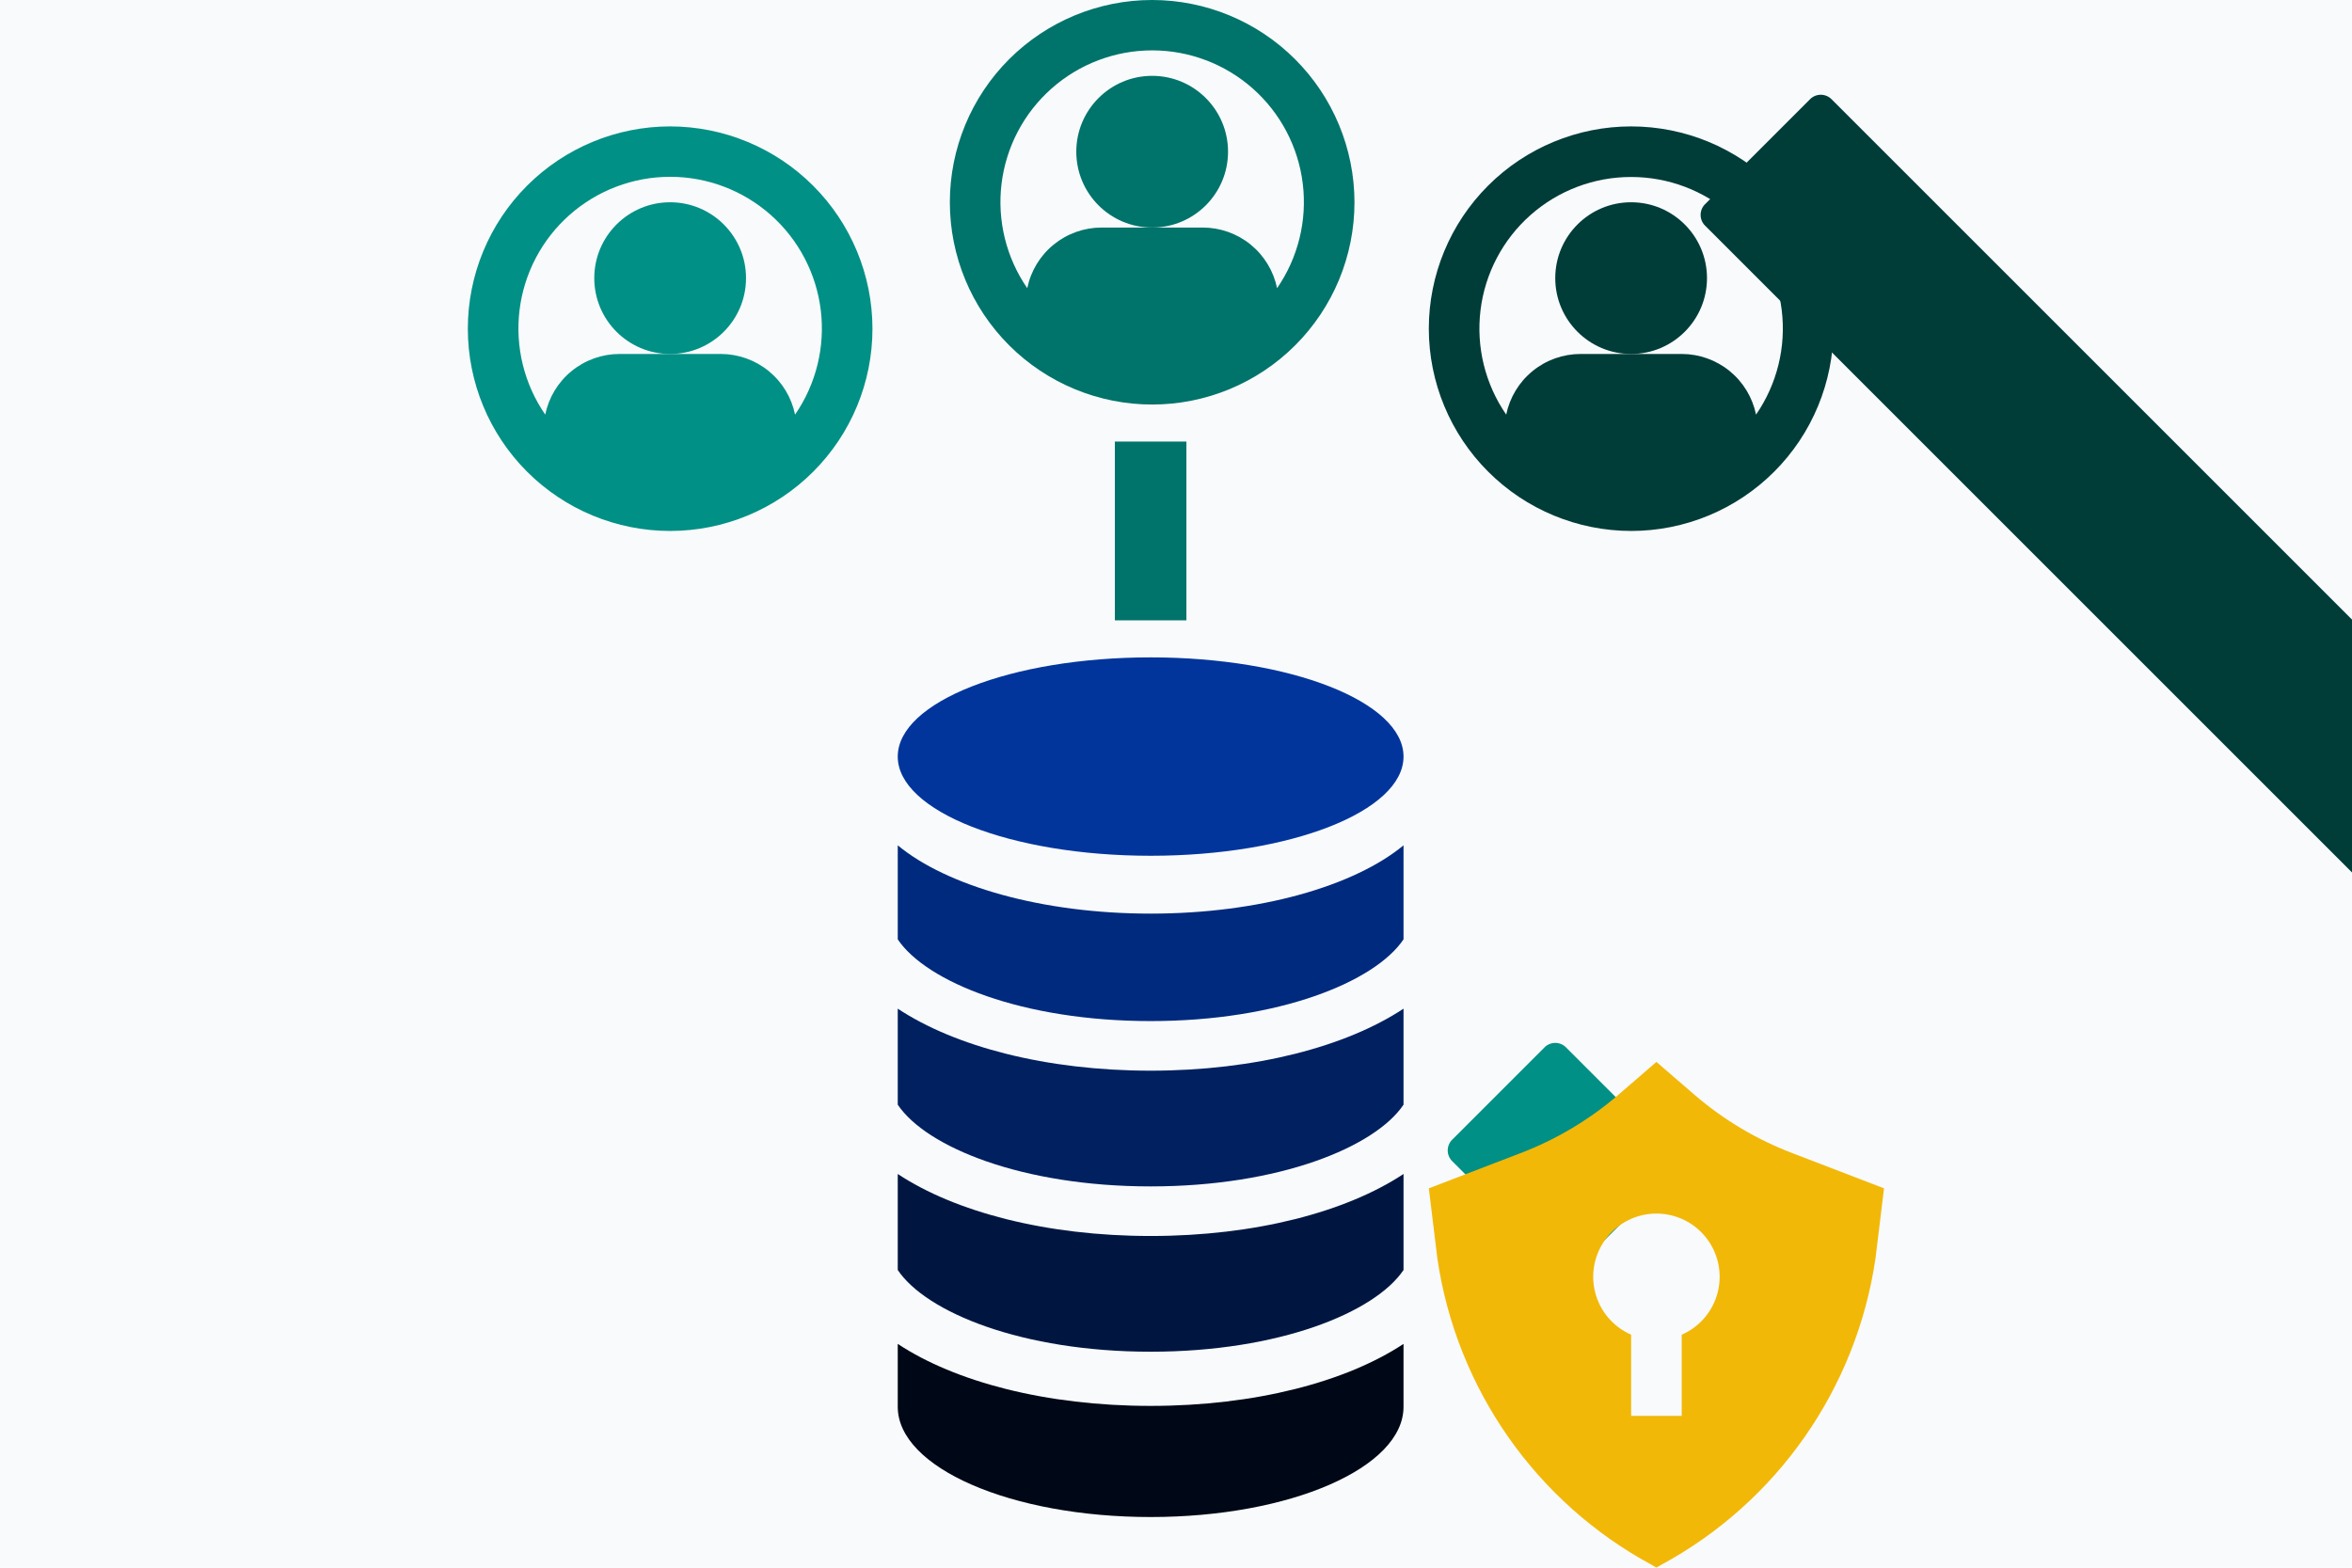
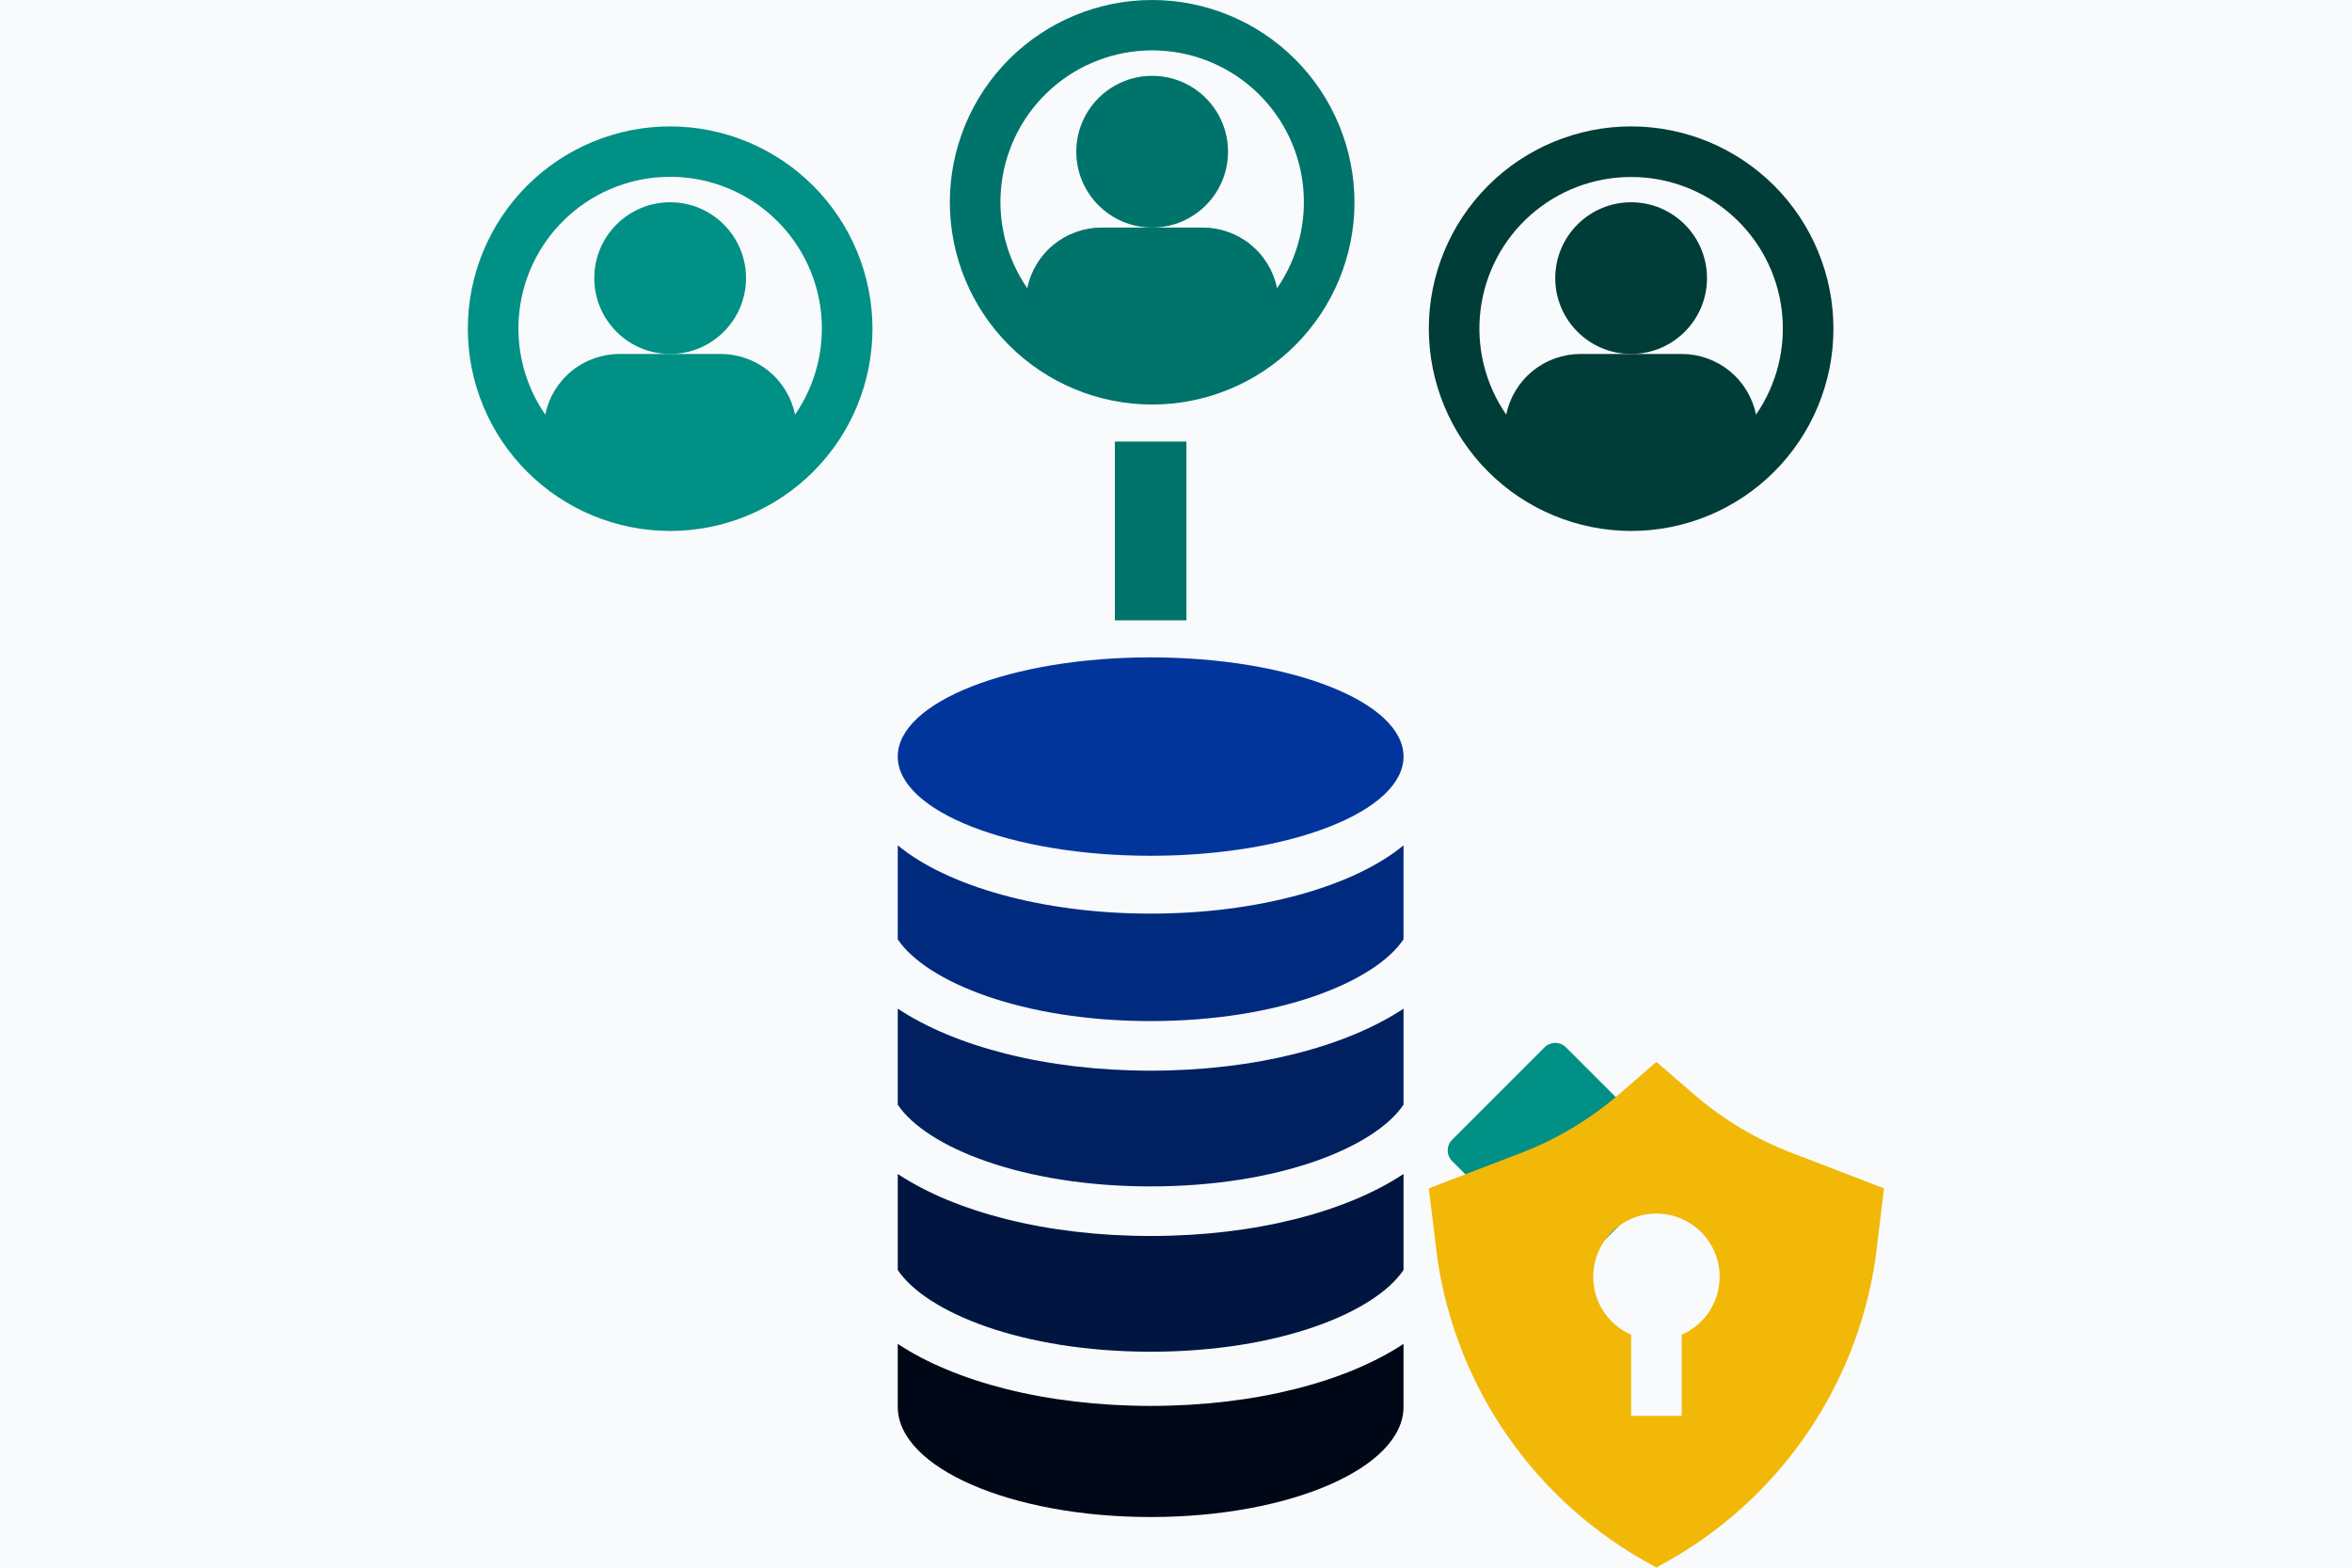
<svg xmlns="http://www.w3.org/2000/svg" xmlns:ns1="http://sodipodi.sourceforge.net/DTD/sodipodi-0.dtd" xmlns:ns2="http://www.inkscape.org/namespaces/inkscape" width="1620" height="1080" version="1.1" viewBox="0 0 1215 810" id="svg5678" ns1:docname="governance.svg" ns2:version="1.2.1 (9c6d41e410, 2022-07-14)">
  <ns1:namedview id="namedview5680" pagecolor="#ffffff" bordercolor="#000000" borderopacity="0.25" ns2:showpageshadow="2" ns2:pageopacity="0.0" ns2:pagecheckerboard="0" ns2:deskcolor="#d1d1d1" ns2:document-units="pt" showgrid="false" ns2:zoom="1.6757143" ns2:cx="800.85253" ns2:cy="457.11851" ns2:window-width="1920" ns2:window-height="1011" ns2:window-x="0" ns2:window-y="0" ns2:window-maximized="1" ns2:current-layer="g5676" />
  <defs id="defs5594">
    <ns2:path-effect effect="fillet_chamfer" id="path-effect23931" is_visible="true" lpeversion="1" nodesatellites_param="F,0,0,1,0,5.25,0,1 @ F,0,0,1,0,5.25,0,1 @ F,0,0,1,0,5.25,0,1 @ F,0,0,1,0,5.25,0,1" unit="px" method="auto" mode="F" radius="7" chamfer_steps="1" flexible="false" use_knot_distance="true" apply_no_radius="true" apply_with_radius="true" only_selected="false" hide_knots="false" />
    <ns2:path-effect effect="fillet_chamfer" id="path-effect23875" is_visible="true" lpeversion="1" nodesatellites_param="F,0,0,1,0,0,0,1 @ F,0,0,1,0,0,0,1 @ F,0,0,1,0,0,0,1 @ F,0,0,1,0,0,0,1 | F,0,0,1,0,0,0,1 @ F,0,0,1,0,0,0,1 @ F,0,0,1,0,0,0,1 | F,0,0,1,0,0,0,1 @ F,0,0,1,0,0,0,1 @ F,0,0,1,0,0,0,1" unit="px" method="auto" mode="F" radius="7" chamfer_steps="1" flexible="false" use_knot_distance="true" apply_no_radius="true" apply_with_radius="true" only_selected="false" hide_knots="false" />
    <ns2:path-effect effect="bspline" id="path-effect6166" is_visible="true" lpeversion="1" weight="33.333" steps="2" helper_size="0" apply_no_weight="true" apply_with_weight="true" only_selected="false" />
    <ns2:path-effect effect="fillet_chamfer" id="path-effect6164" is_visible="true" lpeversion="1" nodesatellites_param="F,0,0,1,0,0,0,1 @ F,0,0,1,0,0,0,1 @ F,0,0,1,0,0,0,1 @ F,0,0,1,0,0,0,1" unit="px" method="auto" mode="F" radius="0" chamfer_steps="1" flexible="false" use_knot_distance="true" apply_no_radius="true" apply_with_radius="true" only_selected="false" hide_knots="false" />
    <ns2:path-effect effect="fillet_chamfer" id="path-effect6162" is_visible="true" lpeversion="1" nodesatellites_param="F,0,0,1,0,0,0,1 @ F,0,0,1,0,0,0,1 @ F,0,0,1,0,0,0,1 @ F,0,0,1,0,0,0,1" unit="px" method="auto" mode="F" radius="0" chamfer_steps="1" flexible="false" use_knot_distance="true" apply_no_radius="true" apply_with_radius="true" only_selected="false" hide_knots="false" />
    <symbol id="m" overflow="visible">
      <path d="m 29.312,-1.75 c -1.512,0.781 -3.09,1.371 -4.734,1.766 -1.637,0.406 -3.34,0.609 -5.109,0.609 -5.312,0 -9.527,-1.484 -12.641,-4.453 -3.106,-2.969 -4.656,-7 -4.656,-12.094 0,-5.094 1.551,-9.125 4.656,-12.094 3.113,-2.969 7.328,-4.453 12.641,-4.453 1.77,0 3.473,0.199 5.109,0.594 1.645,0.398 3.223,0.992 4.734,1.781 v 6.594 c -1.531,-1.039 -3.039,-1.801 -4.516,-2.281 -1.48,-0.488 -3.039,-0.734 -4.672,-0.734 -2.938,0 -5.246,0.945 -6.922,2.828 -1.68,1.875 -2.516,4.465 -2.516,7.766 0,3.293 0.836,5.883 2.516,7.766 1.676,1.875 3.984,2.812 6.922,2.812 1.633,0 3.191,-0.238 4.672,-0.719 1.477,-0.488 2.984,-1.254 4.516,-2.297 z" id="path5555" />
    </symbol>
    <symbol id="k" overflow="visible">
      <path d="m 21.453,-17.406 c -0.68,-0.312 -1.352,-0.539 -2.016,-0.688 -0.656,-0.156 -1.32,-0.234 -1.984,-0.234 -1.969,0 -3.484,0.633 -4.547,1.891 -1.055,1.262 -1.578,3.07 -1.578,5.422 V 6.2e-4 H 3.672 v -23.922 h 7.656 v 3.922 c 0.977,-1.562 2.102,-2.703 3.375,-3.422 1.281,-0.719 2.812,-1.078 4.594,-1.078 0.25,0 0.523,0.012 0.828,0.031 0.301,0.023 0.734,0.07 1.297,0.141 z" id="path5558" />
    </symbol>
    <symbol id="c" overflow="visible">
      <path d="m 27.562,-12.031 v 2.188 H 9.671 c 0.188,1.793 0.832,3.137 1.938,4.031 1.113,0.898 2.672,1.344 4.672,1.344 1.602,0 3.25,-0.234 4.938,-0.703 1.688,-0.477 3.422,-1.203 5.203,-2.172 v 5.891 c -1.805,0.688 -3.609,1.203 -5.422,1.547 -1.812,0.352 -3.621,0.531 -5.422,0.531 -4.336,0 -7.703,-1.098 -10.109,-3.297 -2.398,-2.207 -3.594,-5.297 -3.594,-9.266 0,-3.906 1.176,-6.973 3.531,-9.203 2.363,-2.238 5.609,-3.359 9.734,-3.359 3.758,0 6.769,1.137 9.031,3.406 2.258,2.262 3.391,5.281 3.391,9.062 z m -7.859,-2.531 c 0,-1.457 -0.43,-2.629 -1.281,-3.516 -0.844,-0.895 -1.949,-1.344 -3.312,-1.344 -1.492,0 -2.699,0.418 -3.625,1.25 -0.918,0.836 -1.492,2.039 -1.719,3.609 z" id="path5561" />
    </symbol>
    <symbol id="a" overflow="visible">
      <path d="m 14.391,-10.766 c -1.594,0 -2.793,0.273 -3.594,0.812 -0.805,0.543 -1.203,1.34 -1.203,2.391 0,0.969 0.32,1.73 0.969,2.281 0.645,0.543 1.547,0.812 2.703,0.812 1.438,0 2.644,-0.516 3.625,-1.547 0.988,-1.031 1.484,-2.32 1.484,-3.875 v -0.875 z m 11.688,-2.891 V -6e-4 h -7.703 v -3.547 c -1.031,1.449 -2.188,2.508 -3.469,3.172 -1.281,0.664 -2.84,1 -4.672,1 -2.481,0 -4.496,-0.723 -6.047,-2.172 -1.543,-1.445 -2.312,-3.32 -2.312,-5.625 0,-2.812 0.961,-4.867 2.891,-6.172 1.938,-1.312 4.969,-1.969 9.094,-1.969 h 4.516 v -0.609 c 0,-1.207 -0.48,-2.094 -1.438,-2.656 -0.949,-0.562 -2.438,-0.844 -4.469,-0.844 -1.637,0 -3.156,0.168 -4.562,0.5 -1.406,0.324 -2.719,0.812 -3.938,1.469 v -5.828 c 1.645,-0.406 3.289,-0.707 4.938,-0.906 1.656,-0.207 3.305,-0.312 4.953,-0.312 4.32,0 7.438,0.855 9.344,2.562 1.914,1.699 2.875,4.461 2.875,8.281 z" id="path5564" />
    </symbol>
    <symbol id="b" overflow="visible">
      <path d="m 12.031,-30.719 v 6.797 h 7.875 v 5.469 h -7.875 v 10.141 c 0,1.117 0.219,1.871 0.656,2.266 0.438,0.387 1.312,0.578 2.625,0.578 h 3.938 v 5.469 h -6.562 c -3.023,0 -5.164,-0.629 -6.422,-1.891 -1.262,-1.258 -1.891,-3.398 -1.891,-6.422 v -10.141 h -3.797 v -5.469 h 3.797 v -6.797 z" id="path5567" />
    </symbol>
    <symbol id="j" overflow="visible">
      <path d="m 19.953,-20.422 v -12.812 h 7.688 V 0 H 19.953 v -3.453 c -1.055,1.406 -2.215,2.438 -3.484,3.094 -1.273,0.656 -2.742,0.984 -4.406,0.984 -2.949,0 -5.371,-1.172 -7.266,-3.516 -1.887,-2.344 -2.828,-5.359 -2.828,-9.047 0,-3.688 0.941,-6.703 2.828,-9.047 1.895,-2.344 4.316,-3.516 7.266,-3.516 1.656,0 3.117,0.336 4.391,1 1.281,0.656 2.445,1.684 3.5,3.078 z m -5.047,15.484 c 1.645,0 2.894,-0.598 3.75,-1.797 0.863,-1.195 1.297,-2.93 1.297,-5.203 0,-2.281 -0.434,-4.019 -1.297,-5.219 -0.855,-1.195 -2.106,-1.797 -3.75,-1.797 -1.625,0 -2.871,0.602 -3.734,1.797 -0.855,1.199 -1.281,2.938 -1.281,5.219 0,2.273 0.426,4.008 1.281,5.203 0.863,1.199 2.109,1.797 3.734,1.797 z" id="path5570" />
    </symbol>
    <symbol id="i" overflow="visible">
      <path d="m 16.406,-4.938 c 1.633,0 2.883,-0.598 3.75,-1.797 0.863,-1.195 1.297,-2.93 1.297,-5.203 0,-2.281 -0.434,-4.019 -1.297,-5.219 -0.867,-1.195 -2.117,-1.797 -3.75,-1.797 -1.637,0 -2.891,0.605 -3.766,1.812 -0.875,1.199 -1.312,2.934 -1.312,5.203 0,2.262 0.438,3.996 1.312,5.203 0.875,1.199 2.129,1.797 3.766,1.797 z m -5.078,-15.484 c 1.051,-1.395 2.219,-2.422 3.5,-3.078 1.281,-0.664 2.754,-1 4.422,-1 2.945,0 5.367,1.172 7.266,3.516 1.895,2.344 2.844,5.359 2.844,9.047 0,3.688 -0.949,6.703 -2.844,9.047 -1.898,2.344 -4.32,3.516 -7.266,3.516 -1.668,0 -3.141,-0.336 -4.422,-1 -1.281,-0.664 -2.449,-1.691 -3.5,-3.078 V 4e-4 H 3.672 v -33.234 h 7.656 z" id="path5573" />
    </symbol>
    <symbol id="h" overflow="visible">
      <path d="m 0.531,-23.922 h 7.656 l 6.422,16.234 5.469,-16.234 h 7.656 l -10.062,26.188 c -1.012,2.664 -2.195,4.523 -3.547,5.578 -1.344,1.062 -3.121,1.594 -5.328,1.594 H 4.375 V 4.422 h 2.391 c 1.301,0 2.242,-0.211 2.828,-0.625 0.594,-0.406 1.055,-1.148 1.391,-2.219 l 0.203,-0.656 z" id="path5576" />
    </symbol>
    <symbol id="g" overflow="visible">
      <path d="m 4.016,-31.891 h 9.188 l 11.594,21.875 V -31.891 H 32.594 V 0 H 23.407 L 11.812,-21.875 V 0 H 4.016 Z" id="path5579" />
    </symbol>
    <symbol id="f" overflow="visible">
      <path d="m 3.672,-23.922 h 7.656 V 0 H 3.672 Z m 0,-9.312 h 7.656 v 6.234 H 3.672 Z" id="path5582" />
    </symbol>
    <symbol id="e" overflow="visible">
      <path d="M 27.734,-14.562 V 0 h -7.703 v -11.109 c 0,-2.094 -0.047,-3.531 -0.141,-4.312 -0.086,-0.781 -0.242,-1.359 -0.469,-1.734 -0.305,-0.5 -0.711,-0.883 -1.219,-1.156 -0.512,-0.281 -1.094,-0.422 -1.75,-0.422 -1.594,0 -2.852,0.617 -3.766,1.844 -0.906,1.23 -1.359,2.938 -1.359,5.125 v 11.766 h -7.656 v -33.234 h 7.656 v 12.812 c 1.145,-1.395 2.363,-2.422 3.656,-3.078 1.301,-0.664 2.738,-1 4.312,-1 2.758,0 4.852,0.852 6.281,2.547 1.438,1.688 2.156,4.152 2.156,7.391 z" id="path5585" />
    </symbol>
    <symbol id="d" overflow="visible">
      <path d="M 27.734,-14.562 V 0 h -7.703 v -11.156 c 0,-2.062 -0.047,-3.484 -0.141,-4.266 -0.086,-0.781 -0.242,-1.359 -0.469,-1.734 -0.305,-0.5 -0.711,-0.883 -1.219,-1.156 -0.512,-0.281 -1.094,-0.422 -1.75,-0.422 -1.594,0 -2.852,0.617 -3.766,1.844 -0.906,1.23 -1.359,2.938 -1.359,5.125 v 11.766 h -7.656 v -23.922 h 7.656 v 3.5 c 1.145,-1.395 2.363,-2.422 3.656,-3.078 1.301,-0.664 2.738,-1 4.312,-1 2.758,0 4.852,0.852 6.281,2.547 1.438,1.688 2.156,4.152 2.156,7.391 z" id="path5588" />
    </symbol>
    <symbol id="l" overflow="visible">
      <path d="m 0.219,-31.891 h 29.391 v 6.219 h -10.578 V -2e-4 h -8.219 v -25.672 h -10.594 z" id="path5591" />
    </symbol>
    <ns2:path-effect effect="fillet_chamfer" id="path-effect23931-6" is_visible="true" lpeversion="1" nodesatellites_param="F,0,0,1,0,5.25,0,1 @ F,0,0,1,0,5.25,0,1 @ F,0,0,1,0,5.25,0,1 @ F,0,0,1,0,5.25,0,1" unit="px" method="auto" mode="F" radius="7" chamfer_steps="1" flexible="false" use_knot_distance="true" apply_no_radius="true" apply_with_radius="true" only_selected="false" hide_knots="false" />
    <ns2:path-effect effect="fillet_chamfer" id="path-effect23931-5" is_visible="true" lpeversion="1" nodesatellites_param="F,0,0,1,0,5.25,0,1 @ F,0,0,1,0,5.25,0,1 @ F,0,0,1,0,5.25,0,1 @ F,0,0,1,0,5.25,0,1" unit="px" method="auto" mode="F" radius="7" chamfer_steps="1" flexible="false" use_knot_distance="true" apply_no_radius="true" apply_with_radius="true" only_selected="false" hide_knots="false" />
  </defs>
  <g id="g5676" transform="matrix(1.493,0,0,1.493,71.847,-13.065)">
    <rect style="fill:#f8fafc;fill-opacity:1;stroke:none;stroke-width:0;stroke-linecap:round;stroke-linejoin:round;stroke-dasharray:none;stroke-opacity:1;stop-color:#000000" id="rect12439" width="813.746" height="542.497" x="-48.12" y="8.75" />
    <rect style="fill:#00736b;stroke-width:0;stroke-linecap:round;stroke-linejoin:round;stop-color:#000000;fill-opacity:1" id="rect23929" width="24.749" height="61.872" x="337.626" y="161.564" ns2:path-effect="#path-effect23931" d="m 342.876,161.564 h 14.249 a 5.25,5.25 45 0 1 5.25,5.25 v 51.372 a 5.25,5.25 135 0 1 -5.25,5.25 l -14.249,0 a 5.25,5.25 45 0 1 -5.25,-5.25 v -51.372 a 5.25,5.25 135 0 1 5.25,-5.25 z" />
    <path style="fill:#009085;fill-opacity:1;stroke-width:0;stroke-linecap:round;stroke-linejoin:round;stop-color:#000000" id="rect23929-3" width="24.749" height="61.872" x="30.936" y="303.172" ns2:path-effect="#path-effect23931-5" d="m 36.186,303.172 h 14.249 a 5.25,5.25 45 0 1 5.25,5.25 l 0,51.372 a 5.25,5.25 135 0 1 -5.25,5.25 H 36.186 a 5.25,5.25 45 0 1 -5.25,-5.25 v -51.372 a 5.25,5.25 135 0 1 5.25,-5.25 z" ns1:type="rect" transform="rotate(-45)" />
-     <path style="fill:#003c38;fill-opacity:1;stroke-width:0;stroke-linecap:round;stroke-linejoin:round;stop-color:#000000" id="rect23929-7" width="24.749" height="61.872" x="439.29" y="-191.803" ns2:path-effect="#path-effect23931-6" d="m 444.54,-191.803 h 14.249 a 5.25,5.25 45 0 1 5.25,5.25 v 51.372 a 5.25,5.25 135 0 1 -5.25,5.25 H 444.54 a 5.25,5.25 45 0 1 -5.25,-5.25 v -51.372 a 5.25,5.25 135 0 1 5.25,-5.25 z" ns1:type="rect" transform="rotate(45)" />
    <path d="m 542.5,105 c 0,14.496 -11.754,26.25 -26.25,26.25 -14.496,0 -26.25,-11.754 -26.25,-26.25 0,-14.496 11.754,-26.25 26.25,-26.25 14.496,0 26.25,11.754 26.25,26.25" id="path5608" style="stroke:none;stroke-opacity:1;stroke-width:0;stroke-dasharray:none;fill:#003c38;fill-opacity:1" />
    <path d="m 516.25,192.5 c 18.566,0 36.371,-7.375 49.496,-20.504 13.129,-13.125 20.504,-30.93 20.504,-49.496 0,-18.566 -7.375,-36.371 -20.504,-49.496 C 552.621,59.875 534.816,52.5 516.25,52.5 c -18.566,0 -36.371,7.375 -49.496,20.504 -13.129,13.125 -20.504,30.93 -20.504,49.496 0.019,18.559 7.402,36.352 20.527,49.473 13.121,13.125 30.914,20.508 49.473,20.527 z m 0,-122.5 c 12.82,-0.012 25.203,4.672 34.805,13.168 9.602,8.492 15.762,20.211 17.309,32.938 1.551,12.727 -1.613,25.582 -8.895,36.133 -1.215,-5.926 -4.434,-11.25 -9.121,-15.074 -4.688,-3.824 -10.551,-5.914 -16.598,-5.914 h -35 c -6.047,0 -11.91,2.09 -16.598,5.914 -4.688,3.824 -7.906,9.148 -9.121,15.074 -7.281,-10.551 -10.445,-23.406 -8.895,-36.133 1.547,-12.727 7.707,-24.445 17.309,-32.938 9.602,-8.496 21.984,-13.18 34.805,-13.168 z" id="path5610" style="stroke:none;stroke-opacity:1;stroke-width:0;stroke-dasharray:none;fill:#003c38;fill-opacity:1" />
    <path d="m 376.78,61.25 c 0,14.496 -11.754,26.25 -26.25,26.25 -14.5,0 -26.25,-11.754 -26.25,-26.25 0,-14.496 11.75,-26.25 26.25,-26.25 14.496,0 26.25,11.754 26.25,26.25" id="path5612" style="stroke:none;stroke-opacity:1;stroke-width:0;stroke-dasharray:none;fill:#00736b;fill-opacity:1" />
    <path d="m 350.53,8.75 c -18.566,0 -36.371,7.375 -49.5,20.504 -13.125,13.125 -20.5,30.93 -20.5,49.496 0,18.566 7.375,36.371 20.5,49.496 13.129,13.129 30.934,20.504 49.5,20.504 18.562,0 36.367,-7.375 49.496,-20.504 C 413.155,115.121 420.53,97.316 420.53,78.75 420.507,60.191 413.124,42.398 400.003,29.277 386.882,16.152 369.089,8.769 350.53,8.75 Z m 43.219,99.738 c -1.215,-5.926 -4.438,-11.25 -9.121,-15.074 -4.688,-3.824 -10.551,-5.914 -16.598,-5.914 h -35 c -6.051,0 -11.914,2.09 -16.598,5.914 -4.688,3.824 -7.91,9.148 -9.121,15.074 -7.281,-10.559 -10.449,-23.418 -8.898,-36.148 1.551,-12.73 7.707,-24.457 17.309,-32.957 9.602,-8.504 21.98,-13.199 34.809,-13.199 12.824,0 25.207,4.695 34.809,13.199 9.602,8.5 15.758,20.227 17.305,32.957 1.551,12.73 -1.613,25.59 -8.895,36.148 z" id="path5614" style="stroke:none;stroke-opacity:1;stroke-width:0;stroke-dasharray:none;fill:#00736b;fill-opacity:1" />
    <path d="m 262.5,415.03 v 33.234 c 9.895,14.695 43.047,28.277 87.5,28.277 44.453,0 77.605,-13.582 87.5,-28.277 V 415.03 c -19.793,13.098 -51.277,21.461 -87.5,21.461 -36.223,0 -67.707,-8.363 -87.5,-21.461 z" id="path5616" style="stroke:none;stroke-opacity:1;stroke-width:0;stroke-dasharray:none;fill:#001641;fill-opacity:1" />
    <path d="m 262.5,357.82 v 33.234 c 9.895,14.695 43.047,28.277 87.5,28.277 44.453,0 77.605,-13.582 87.5,-28.277 V 357.82 c -19.793,13.098 -51.277,21.461 -87.5,21.461 -36.223,0 -67.707,-8.363 -87.5,-21.461 z" id="path5618" style="stroke:none;stroke-opacity:1;stroke-width:0;stroke-dasharray:none;fill:#002060;fill-opacity:1" />
    <path d="m 262.5,301.3 v 32.539 c 9.895,14.695 43.047,28.277 87.5,28.277 44.453,0 77.605,-13.582 87.5,-28.277 V 301.3 c -17.051,14.086 -49.828,23.629 -87.5,23.629 -37.672,0 -70.449,-9.543 -87.5,-23.629 z" id="path5620" style="stroke:none;stroke-opacity:1;stroke-width:0;stroke-dasharray:none;fill:#002a7d;fill-opacity:1" />
    <path d="m 262.5,473.83 v 21.781 c 0,21.062 39.176,38.141 87.5,38.141 48.324,0 87.5,-17.078 87.5,-38.141 V 473.83 c -19.793,13.098 -51.277,21.461 -87.5,21.461 -36.223,0.004 -67.707,-8.363 -87.5,-21.461 z" id="path5622" style="stroke:none;stroke-opacity:1;stroke-width:0;stroke-dasharray:none;fill:#000716;fill-opacity:1" />
    <path d="m 350,236.25 c -48.324,0 -87.5,15.367 -87.5,34.328 0,18.957 39.176,34.328 87.5,34.328 48.324,0 87.5,-15.367 87.5,-34.328 0,-18.961 -39.176,-34.328 -87.5,-34.328 z" id="path5624" style="stroke:none;stroke-opacity:1;stroke-width:0;stroke-dasharray:none;fill:#01359c;fill-opacity:1" />
    <path d="m 210,105 c 0,14.496 -11.754,26.25 -26.25,26.25 -14.496,0 -26.25,-11.754 -26.25,-26.25 0,-14.496 11.754,-26.25 26.25,-26.25 14.496,0 26.25,11.754 26.25,26.25" id="path5626" style="stroke:none;stroke-opacity:1;stroke-width:0;stroke-dasharray:none;fill:#009085;fill-opacity:1" />
    <path d="m 183.75,52.5 c -18.566,0 -36.371,7.375 -49.496,20.504 -13.129,13.125 -20.504,30.93 -20.504,49.496 0,18.566 7.375,36.371 20.504,49.496 13.125,13.129 30.93,20.504 49.496,20.504 18.566,0 36.371,-7.375 49.496,-20.504 C 246.375,158.871 253.75,141.066 253.75,122.5 253.731,103.941 246.348,86.148 233.223,73.027 220.102,59.902 202.309,52.519 183.75,52.5 Z m 43.219,99.738 c -1.215,-5.926 -4.434,-11.25 -9.121,-15.074 -4.688,-3.824 -10.551,-5.914 -16.598,-5.914 h -35 c -6.047,0 -11.91,2.09 -16.598,5.914 -4.688,3.824 -7.906,9.148 -9.121,15.074 -7.281,-10.559 -10.445,-23.418 -8.898,-36.148 1.551,-12.73 7.707,-24.457 17.309,-32.957 9.602,-8.504 21.984,-13.199 34.809,-13.199 12.825,0 25.207,4.695 34.809,13.199 9.602,8.5 15.758,20.227 17.309,32.957 1.547,12.73 -1.617,25.59 -8.898,36.148 z" id="path5628" style="stroke:none;stroke-opacity:1;stroke-width:0;stroke-dasharray:none;fill:#009085;fill-opacity:1" />
    <path d="M 538.36,387.79 525.005,376.251 511.65,387.79 c -10.039,8.605 -21.496,15.402 -33.859,20.098 l -31.535,12.113 2.957,24.266 c 6.602,45.094 34.113,84.422 74.215,106.07 l 1.578,0.91 1.578,-0.91 c 40.102,-21.652 67.613,-60.98 74.215,-106.07 l 2.957,-24.266 -31.535,-12.113 c -12.363,-4.695 -23.82,-11.492 -33.859,-20.098 z m -4.606,82.863 v 28.098 h -17.5 v -28.098 c -6.188,-2.699 -10.785,-8.109 -12.449,-14.652 -1.664,-6.543 -0.215,-13.488 3.93,-18.82 4.144,-5.332 10.516,-8.449 17.27,-8.449 6.754,0 13.125,3.117 17.27,8.449 4.144,5.332 5.594,12.277 3.93,18.82 -1.664,6.543 -6.262,11.953 -12.449,14.652 z" id="path5630" style="stroke:none;stroke-opacity:1;stroke-width:0;stroke-dasharray:none;fill:#f2b807;fill-opacity:1" />
  </g>
</svg>